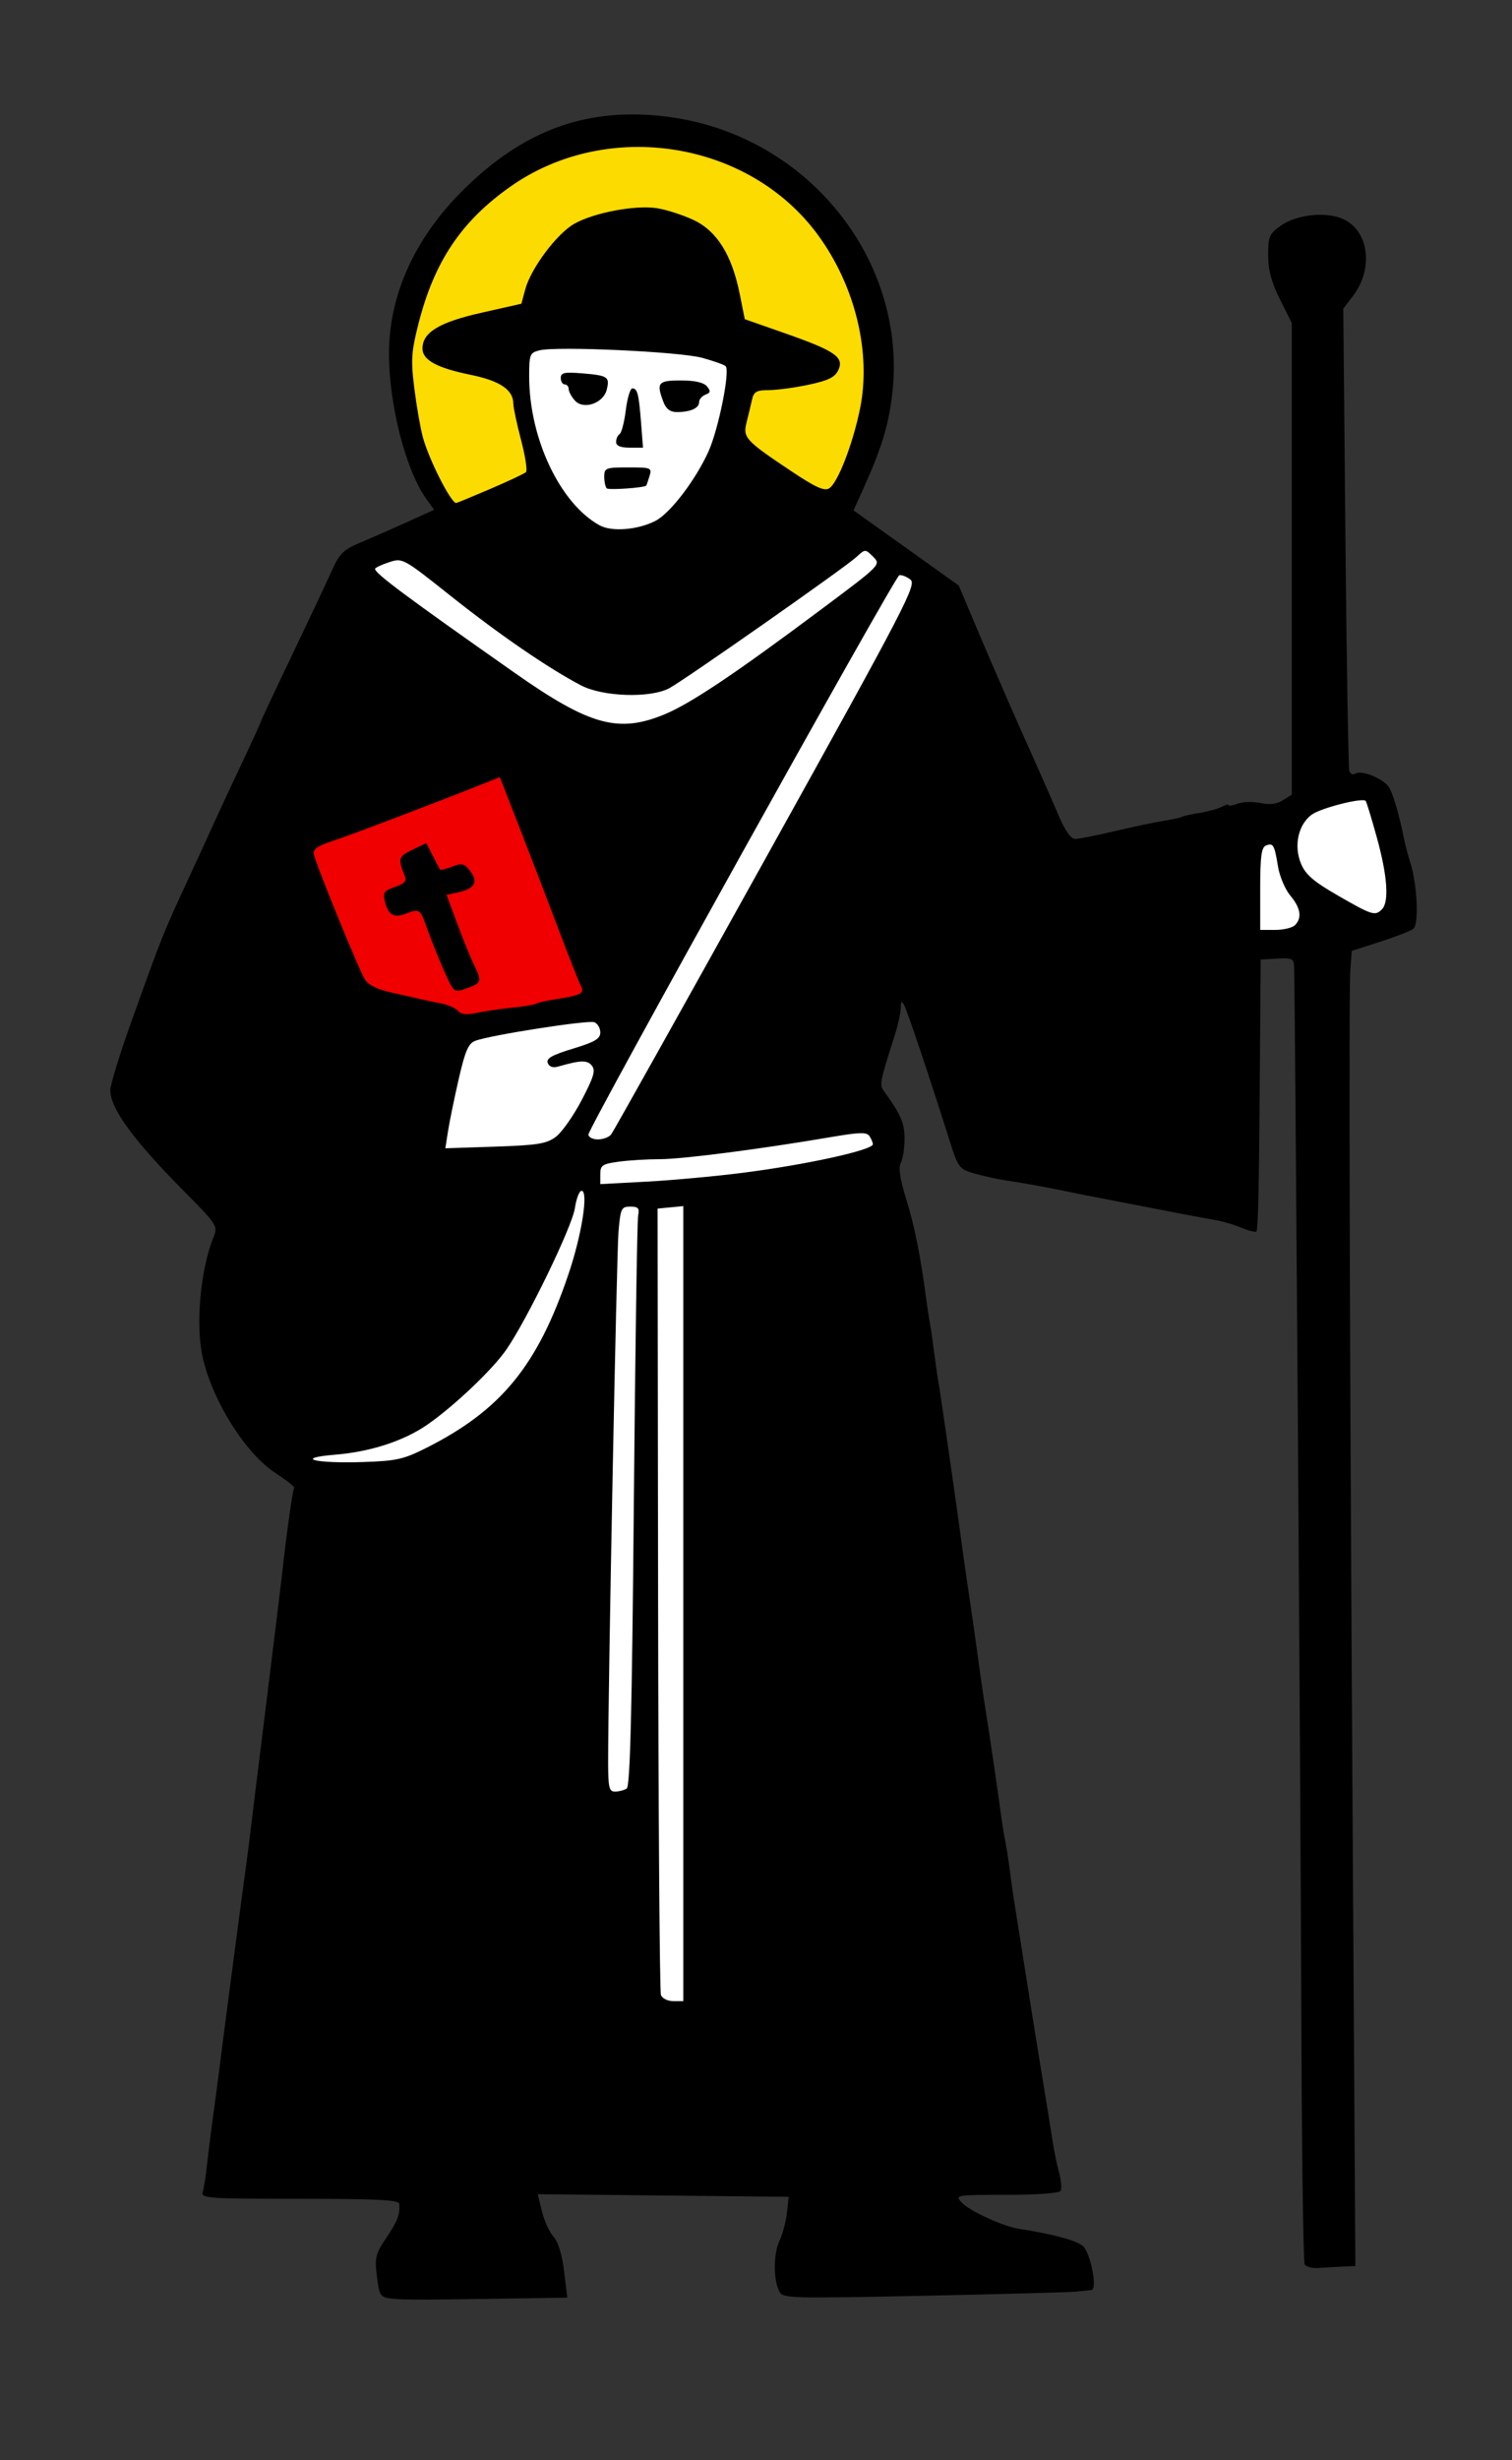
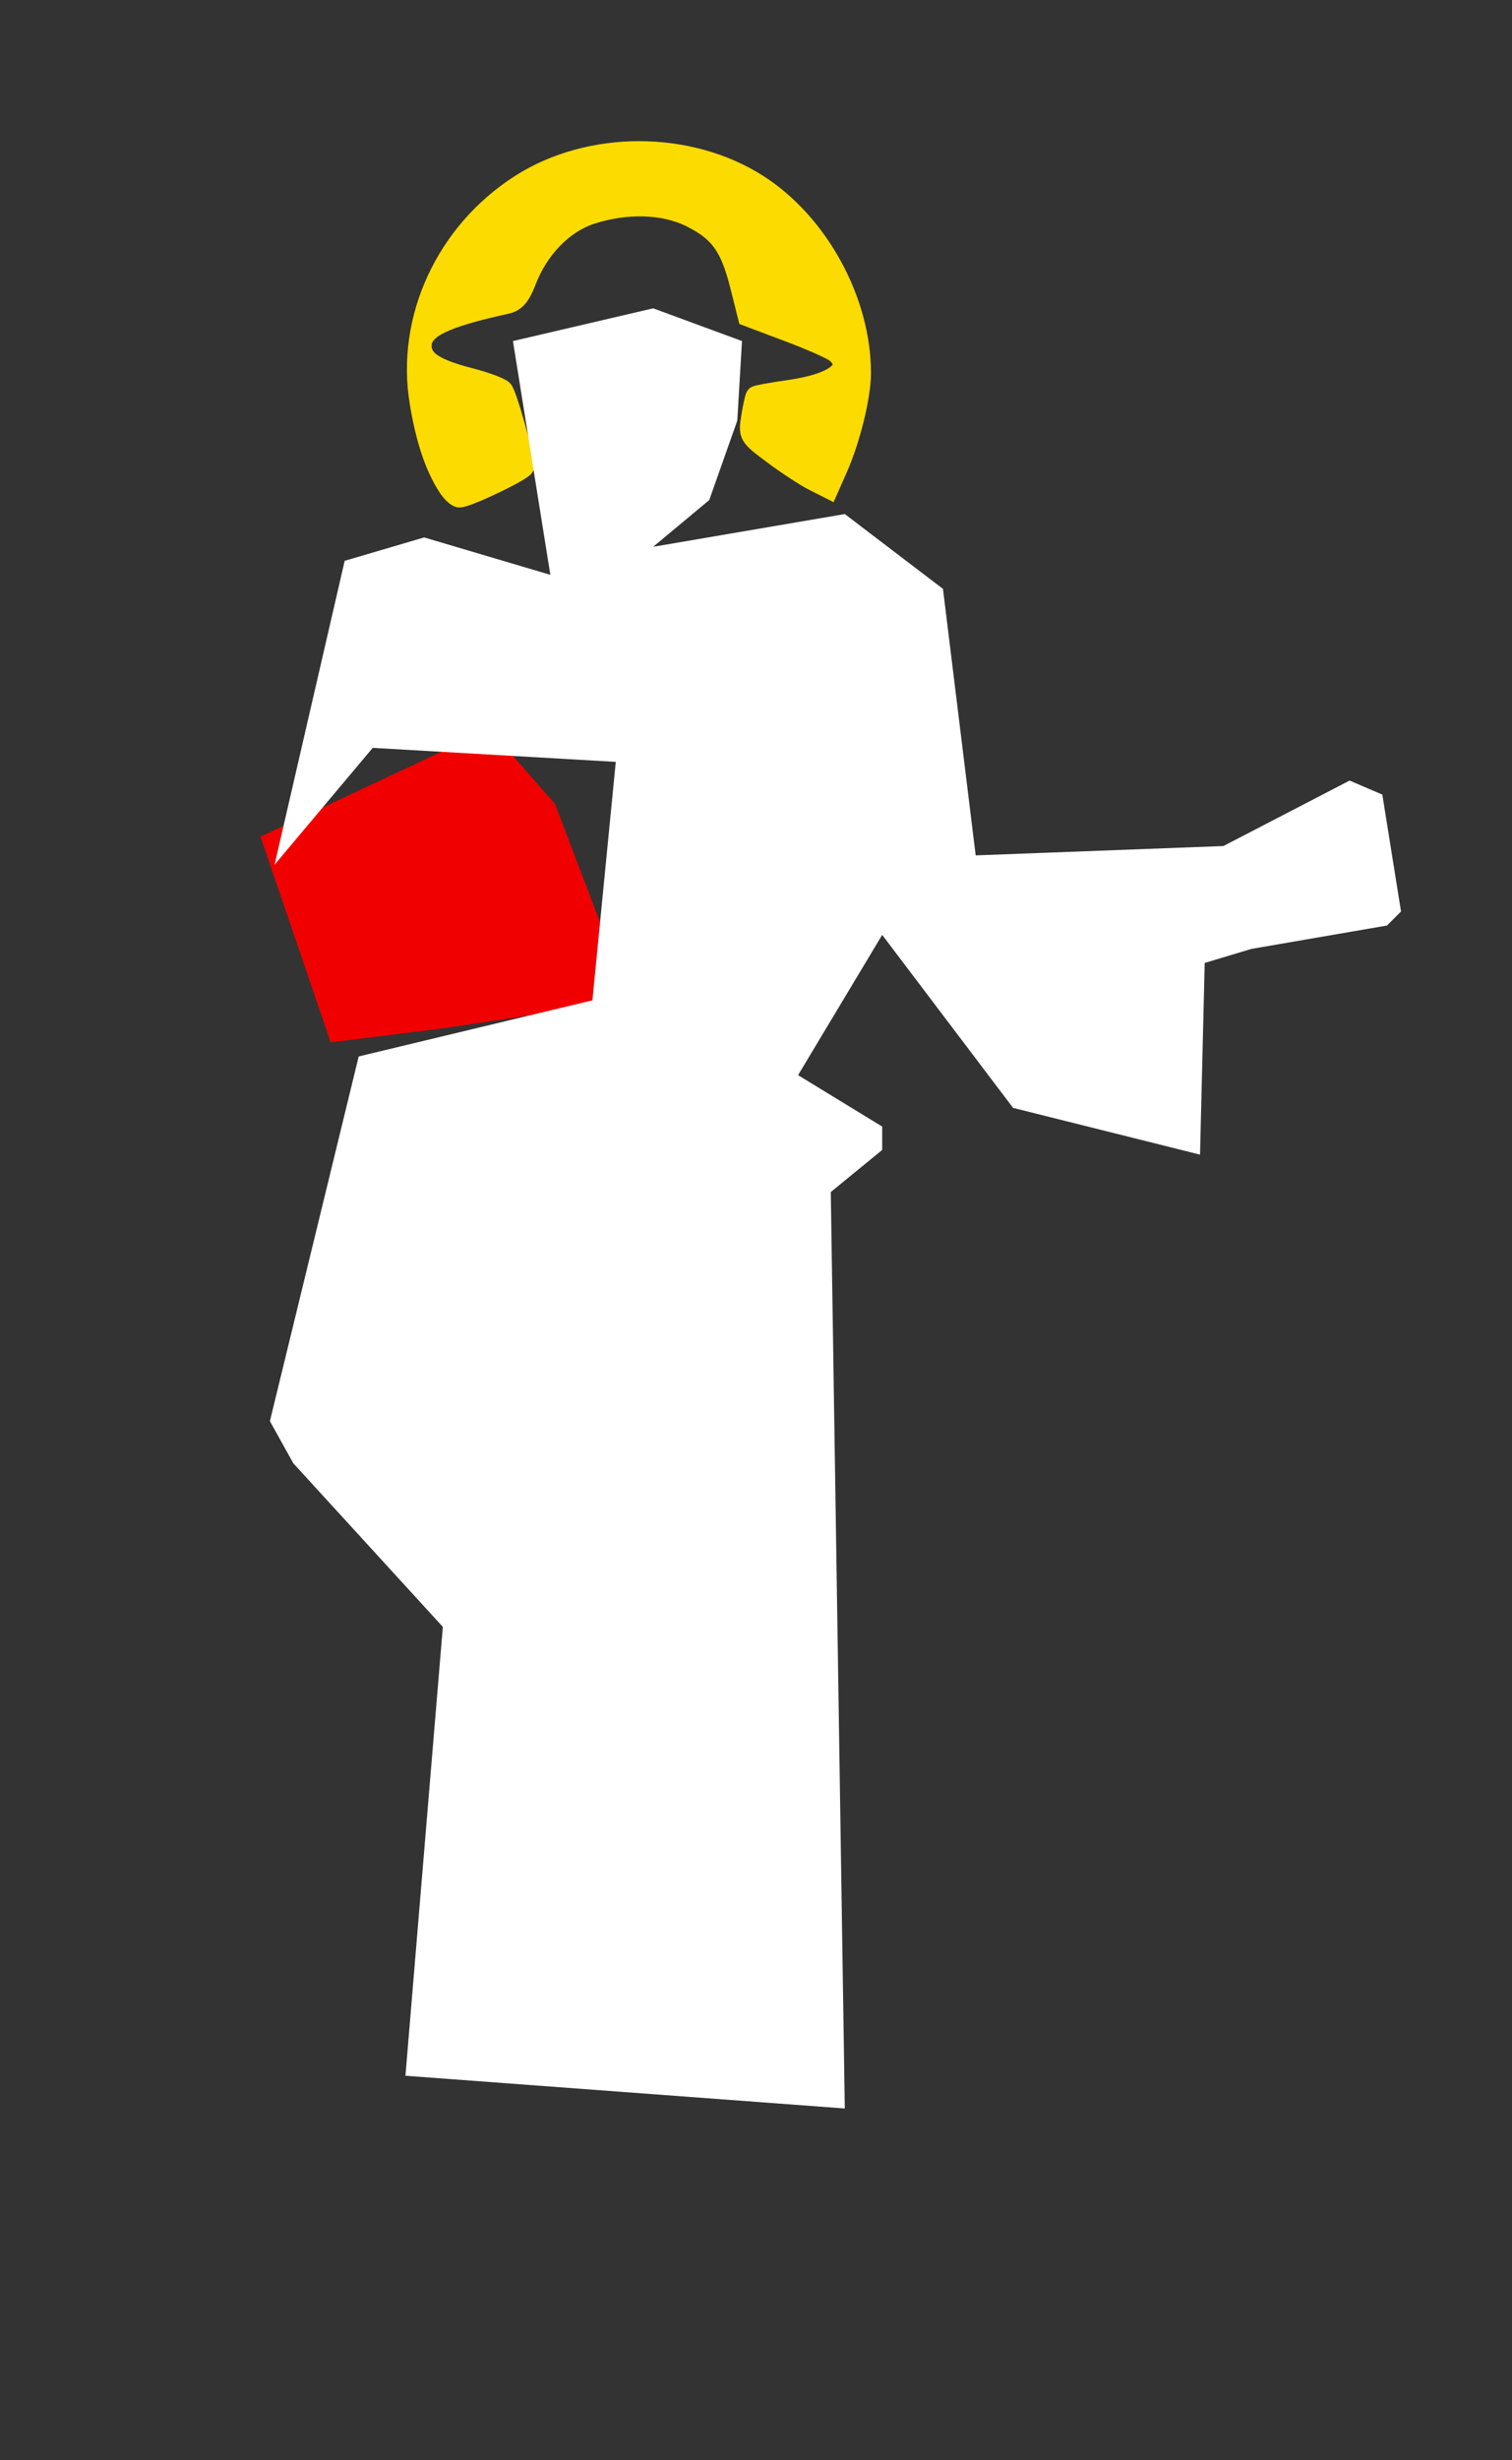
<svg xmlns="http://www.w3.org/2000/svg" xmlns:ns1="http://www.inkscape.org/namespaces/inkscape" xmlns:ns2="http://sodipodi.sourceforge.net/DTD/sodipodi-0.dtd" width="101.399mm" height="164.93mm" viewBox="0 0 101.399 164.93" version="1.1" id="svg5" xml:space="preserve" ns1:version="1.2.2 (b0a8486, 2022-12-01)" ns2:docname="saintmonk-pdswiss.svg">
  <rect x="0" y="0" width="101.399" height="164.93" fill="#333333" stroke="none" />
  <ns2:namedview id="namedview7" pagecolor="#ffffff" bordercolor="#000000" borderopacity="0.25" ns1:showpageshadow="2" ns1:pageopacity="0.0" ns1:pagecheckerboard="0" ns1:deskcolor="#d1d1d1" ns1:document-units="mm" showgrid="false" ns1:zoom="0.84541947" ns1:cx="94.036159" ns1:cy="460.71804" ns1:window-width="1652" ns1:window-height="1099" ns1:window-x="0" ns1:window-y="25" ns1:window-maximized="0" ns1:current-layer="CMYK_Wappen" />
  <defs id="defs2">
			
				
			
				
			
				
			
				
			
				
			
				
			
				
			
				
			
				
			
				
			
				
			
				
			
				
			
				
			
			
		
			
			
			
			
			
		
			
				
			
		
				
				
				
				
				
				
			
				
					
				
					
			</defs>
  <g ns1:label="Layer 1" ns1:groupmode="layer" id="layer1" transform="translate(-257.88,48.509)">
    <g style="overflow:visible" id="g327" transform="matrix(0.265,0,0,0.265,-89.765,-36.867)">
      <g id="CMYK_Wappen" transform="translate(557.12,302.808)">
        <g id="g3042">
          <path style="fill:#fcdb00;fill-opacity:1;stroke:#fcdb00;stroke-width:4.963;stroke-dasharray:none;stroke-opacity:1" d="m 1085.939,-60.029 c -3.326,-5.086 -5.692,-12.164 -7.22,-21.601 -3.421,-21.131 6.682,-42.934 25.483,-54.999 17.564,-11.271 42.735,-11.266 60.309,0.011 15.311,9.825 26.022,29.465 26.022,47.714 0,5.875 -2.682,16.816 -5.914,24.122 l -2.28,5.154 -3.887,-1.965 c -2.138,-1.081 -6.74,-4.093 -10.227,-6.694 -6.252,-4.664 -6.329,-4.797 -5.564,-9.576 0.426,-2.666 0.96,-5.032 1.187,-5.258 0.226,-0.226 4.043,-0.926 8.481,-1.554 11.581,-1.64 16.39,-5.466 11.732,-9.332 -0.958,-0.795 -6.359,-3.182 -12.003,-5.306 l -10.262,-3.861 -1.984,-7.882 c -2.483,-9.864 -5.143,-13.563 -12.351,-17.175 -6.86,-3.437 -16.453,-3.714 -25.428,-0.732 -6.937,2.304 -13.127,8.716 -16.211,16.792 -1.469,3.846 -2.76,5.337 -5.057,5.839 -15.89,3.477 -21.419,6.193 -21.419,10.523 0,3.641 3.258,5.794 12.292,8.122 3.833,0.988 7.54,2.366 8.236,3.063 1.048,1.048 5.275,16.068 5.444,19.348 0.051,0.99 -14.346,7.91 -16.457,7.91 -0.65,0 -1.965,-1.198 -2.922,-2.661 z" id="path1199" transform="translate(-217.852,-163.468)" />
          <path style="fill:#f00000;fill-opacity:1;stroke:none;stroke-width:4.963;stroke-dasharray:none;stroke-opacity:1" d="m 878.645,-162.285 -57.959,27.205 17.743,52.045 28.388,-3.549 47.314,-7.097 -18.925,-49.679 z" id="path2152" />
          <path style="fill:#ffffff;fill-opacity:1;stroke:none;stroke-width:4.963;stroke-dasharray:none;stroke-opacity:1" d="m 884.559,-260.461 9.463,59.142 -31.937,-9.463 -20.108,5.914 -17.743,76.885 24.84,-29.571 61.508,3.549 -5.914,60.325 -59.142,14.194 -22.474,92.262 5.914,10.646 37.851,41.4 -9.463,113.553 111.187,8.28 -3.549,-231.838 13.011,-10.646 v -5.914 l -21.291,-13.011 21.291,-35.485 33.12,43.765 47.314,11.828 1.183,-48.497 11.829,-3.549 34.303,-5.914 3.549,-3.549 -4.731,-29.571 -8.28,-3.549 -31.937,16.56 -62.691,2.366 -8.28,-67.422 -24.84,-18.926 -48.497,8.28 14.194,-11.828 7.097,-20.108 1.183,-20.108 -22.474,-8.28 z" id="path2553" />
-           <path style="fill:#000000" d="m 853.977,234.768 c -3.027,-0.361 -3.218,-0.642 -3.842,-5.636 -0.593,-4.746 -0.367,-5.685 2.336,-9.691 2.892,-4.288 3.561,-6.043 3.31,-8.686 -0.091,-0.964 -5.862,-1.25 -25.186,-1.25 -23.41,0 -25.032,-0.116 -24.535,-1.75 0.293,-0.963 0.798,-4.225 1.123,-7.25 0.325,-3.025 1.032,-8.65 1.571,-12.5 0.539,-3.85 1.197,-8.8 1.462,-11 0.681,-5.659 5.743,-44.144 6.877,-52.285 0.285,-2.043 0.754,-5.74 1.044,-8.215 0.29,-2.475 2.123,-17.325 4.074,-33 1.951,-15.675 3.765,-30.525 4.032,-33 0.987,-9.165 2.594,-20.508 2.955,-20.87 0.205,-0.205 -1.969,-1.916 -4.832,-3.802 C 816.839,20.872 808.62,7.822 806.07,-3.222 804.177,-11.418 805.45,-25.651 808.807,-33.82 c 1.121,-2.728 0.866,-3.122 -7.428,-11.5 -12.881,-13.012 -18.716,-20.992 -18.716,-25.598 0,-1.354 2.303,-8.901 5.118,-16.77 8.066,-22.549 8.157,-22.775 15.141,-37.808 1.916,-4.125 4.496,-9.75 5.733,-12.5 1.237,-2.75 4.444,-9.639 7.128,-15.31 2.684,-5.67 4.88,-10.468 4.88,-10.661 0,-0.193 3.52,-7.704 7.821,-16.69 4.302,-8.987 8.87,-18.676 10.152,-21.532 2.039,-4.543 2.969,-5.461 7.429,-7.337 2.804,-1.179 8.123,-3.516 11.82,-5.193 l 6.722,-3.048 -2.044,-2.87 c -5.191,-7.29 -9.441,-24.002 -9.374,-36.86 0.076,-14.676 6.501,-28.891 18.473,-40.871 15.632,-15.642 31.98,-21.497 52.434,-18.778 35.171,4.676 60.61,36.507 56.39,70.561 -0.949,7.657 -2.742,13.479 -7.169,23.271 l -2.569,5.683 13.313,9.507 13.313,9.507 3.718,8.81 c 2.045,4.846 4.313,10.16 5.039,11.81 0.727,1.65 2.293,5.25 3.481,8 1.188,2.75 2.567,5.9 3.064,7 3.44,7.61 7.976,17.876 10.045,22.733 1.573,3.692 3.037,5.739 4.113,5.75 0.919,0.009 5.419,-0.87 10,-1.955 4.581,-1.085 10.129,-2.254 12.329,-2.599 2.2,-0.345 4.285,-0.802 4.633,-1.015 0.348,-0.213 2.373,-0.664 4.5,-1.001 2.127,-0.337 4.654,-1.034 5.617,-1.548 0.963,-0.514 1.75,-0.705 1.75,-0.425 0,0.281 1.047,0.112 2.326,-0.374 1.279,-0.486 3.867,-0.556 5.75,-0.155 2.343,0.499 4.134,0.276 5.674,-0.706 l 2.25,-1.435 v -59.635 -59.635 l -2.993,-6 c -2.163,-4.337 -2.994,-7.436 -2.996,-11.182 0,-4.665 0.308,-5.404 3.124,-7.409 4.27,-3.041 12.163,-3.746 16.399,-1.465 6.086,3.277 7.037,12.506 1.973,19.146 l -2.484,3.257 0.546,57.827 c 0.3,31.805 0.744,58.418 0.985,59.14 0.242,0.722 0.902,1.028 1.466,0.679 1.751,-1.082 7.62,1.444 8.791,3.784 1.064,2.125 2.543,7.365 3.591,12.724 0.269,1.375 0.988,4.075 1.597,6 1.757,5.553 2.212,15.597 0.757,16.728 -0.687,0.534 -4.471,2.007 -8.41,3.275 l -7.162,2.304 -0.362,4.551 c -0.438,5.513 -0.192,92.838 0.644,227.893 l 0.62,100.25 -3.289,0.157 c -1.809,0.086 -4.542,0.244 -6.072,0.351 -1.531,0.107 -3.087,-0.296 -3.458,-0.897 -0.371,-0.601 -0.763,-30.121 -0.87,-65.601 -0.162,-53.513 -1.553,-255.152 -1.813,-262.751 -0.068,-1.993 -0.54,-2.215 -4.268,-2 l -4.192,0.241 -0.226,30.5 c -0.199,26.912 -0.378,35.674 -0.78,38.199 -0.061,0.384 -1.635,0.062 -3.497,-0.716 -1.862,-0.778 -4.675,-1.653 -6.25,-1.945 -1.575,-0.291 -4.215,-0.774 -5.865,-1.071 -1.65,-0.298 -6.6,-1.248 -11,-2.113 -4.4,-0.864 -10.025,-1.952 -12.5,-2.417 -2.475,-0.465 -5.625,-1.084 -7,-1.375 -6.524,-1.38 -11.87,-2.361 -17.42,-3.197 -2.156,-0.325 -5.722,-1.112 -7.924,-1.75 -3.867,-1.12 -4.085,-1.415 -6.364,-8.637 -4.825,-15.294 -10.611,-32.525 -11.408,-33.978 -0.637,-1.161 -0.83,-0.999 -0.854,0.715 -0.017,1.218 -0.641,4.143 -1.386,6.5 -4.01,12.674 -4.057,12.915 -2.819,14.623 4.223,5.83 5.168,8.018 5.171,11.977 0.002,2.374 -0.421,5.109 -0.94,6.08 -0.66,1.232 -0.24,4.047 1.394,9.342 2.122,6.879 3.56,14.086 5.048,25.303 0.295,2.222 0.714,4.966 0.932,6.098 0.218,1.132 0.699,4.445 1.07,7.362 0.37,2.917 0.845,6.195 1.055,7.284 0.412,2.14 5.137,34.971 5.86,40.716 0.242,1.925 1.112,8 1.933,13.5 0.821,5.5 1.727,11.8 2.014,14 0.625,4.784 1.675,12.044 2.243,15.5 0.72,4.382 3.215,21.347 3.772,25.657 0.296,2.286 0.765,5.211 1.043,6.5 0.278,1.289 0.798,4.593 1.156,7.343 0.358,2.75 0.793,5.9 0.966,7 4.155,26.321 5.862,36.998 7.434,46.5 1.046,6.325 2.169,13.3 2.494,15.5 0.326,2.2 1.048,5.698 1.605,7.773 0.557,2.075 0.741,4.213 0.409,4.75 -0.343,0.555 -6.254,0.977 -13.7,0.977 -12.821,0 -13.06,0.04 -11.37,1.908 1.92,2.122 10.473,6.064 14.488,6.678 8.324,1.273 14.491,2.918 16.182,4.318 1.951,1.615 3.813,11.015 2.213,11.178 -0.44,0.045 -2.15,0.223 -3.8,0.396 -1.65,0.173 -19.039,0.648 -38.642,1.055 -34.323,0.713 -35.677,0.67 -36.583,-1.146 -1.516,-3.039 -1.474,-9.444 0.084,-12.788 0.793,-1.704 1.64,-4.898 1.881,-7.098 l 0.439,-4 -31.755,-0.333 -31.755,-0.333 1.055,4.333 c 0.58,2.383 1.9,5.271 2.933,6.417 1.185,1.315 2.175,4.544 2.681,8.75 l 0.802,6.666 -7.071,0.113 c -29.048,0.465 -34.437,0.487 -37.257,0.15 z M 927.663,58.941 V -41.622 l -3.25,0.313 -3.25,0.313 0.129,98.713 c 0.071,54.292 0.394,99.405 0.719,100.25 0.324,0.845 1.729,1.537 3.121,1.537 h 2.531 z m -14.324,46.785 c 0.873,-0.555 1.339,-19.027 1.808,-71.735 0.348,-39.043 0.84,-71.999 1.093,-73.237 0.378,-1.844 0.021,-2.25 -1.979,-2.25 -2.268,0 -2.478,0.441 -2.985,6.25 -0.492,5.635 -2.666,116.88 -2.629,134.5 0.013,6.238 0.26,7.248 1.765,7.235 0.963,-0.008 2.279,-0.352 2.926,-0.763 z m -50.676,-86.195 c 18.95,-9.565 28.144,-20.816 35.978,-44.026 3.361,-9.958 5.083,-21 3.274,-21 -0.564,0 -1.323,1.984 -1.686,4.408 -0.705,4.698 -11.999,28 -17.321,35.735 -3.469,5.042 -13.214,14.303 -20.012,19.017 -5.906,4.096 -14.364,6.858 -23.233,7.589 -10.631,0.876 -5.402,2.27 7,1.867 8.412,-0.274 10.244,-0.685 16,-3.59 z m 80,-69.574 c 16.129,-2.052 33.017,-5.759 32.985,-7.24 -0.008,-0.391 -0.389,-1.3 -0.845,-2.019 -0.68,-1.072 -2.436,-1.034 -9.735,0.212 -17.742,3.027 -37.626,5.596 -43.314,5.596 -3.197,0 -7.9,0.286 -10.452,0.636 -4.123,0.565 -4.64,0.916 -4.64,3.154 v 2.518 l 11.75,-0.632 c 6.463,-0.348 17.375,-1.348 24.25,-2.223 z m -47.263,-9.097 c 1.52,-1.13 4.469,-5.317 6.554,-9.304 3.098,-5.925 3.565,-7.521 2.556,-8.737 -1.185,-1.427 -2.791,-1.381 -8.459,0.241 -1.382,0.396 -2.311,0.086 -2.688,-0.897 -0.439,-1.144 1.075,-2.003 6.362,-3.609 5.573,-1.693 6.938,-2.502 6.938,-4.11 0,-1.101 -0.684,-2.265 -1.52,-2.586 -1.573,-0.604 -26.329,3.262 -30.132,4.705 -1.726,0.655 -2.551,2.561 -4.17,9.629 -1.11,4.847 -2.328,10.78 -2.707,13.186 l -0.689,4.374 12.596,-0.419 c 10.737,-0.357 13.004,-0.723 15.359,-2.474 z m 14.007,-0.605 c 0.544,-0.688 18.211,-32.261 39.26,-70.163 35.817,-64.495 38.152,-69 36.424,-70.263 -1.016,-0.743 -2.263,-1.212 -2.772,-1.042 -1.161,0.387 -78.653,139.764 -78.655,141.469 -6.2e-4,0.688 1.069,1.25 2.376,1.25 1.308,0 2.823,-0.562 3.366,-1.25 z m -25.027,-32.074 c 2.87,-0.284 5.57,-0.733 6,-0.998 0.43,-0.264 2.583,-0.76 4.783,-1.103 6.687,-1.041 7.604,-1.512 6.603,-3.393 -0.493,-0.926 -3.018,-7.308 -5.612,-14.183 -2.594,-6.875 -7.01,-18.384 -9.813,-25.575 l -5.097,-13.075 -4.541,1.815 c -11.518,4.603 -33.527,12.955 -37.97,14.408 -3.619,1.184 -4.827,2.048 -4.566,3.269 0.605,2.827 11.511,29.535 12.97,31.761 0.886,1.353 3.281,2.517 6.702,3.257 2.928,0.634 6.223,1.373 7.323,1.643 1.1,0.27 3.446,0.764 5.214,1.099 1.768,0.335 3.693,1.186 4.279,1.891 0.752,0.906 2.156,1.051 4.786,0.492 2.047,-0.435 6.069,-1.024 8.938,-1.308 z m -17.264,-9.377 c -1.367,-3.09 -3.258,-7.797 -4.204,-10.459 -1.857,-5.228 -1.941,-5.288 -5.518,-3.928 -2.983,1.134 -4.385,0.317 -5.229,-3.047 -0.573,-2.284 -0.252,-2.756 2.533,-3.727 2.487,-0.867 3.029,-1.5 2.464,-2.875 -1.759,-4.274 -1.589,-4.849 1.927,-6.526 l 3.547,-1.691 1.641,3.227 c 0.903,1.775 1.746,3.352 1.875,3.505 0.129,0.153 1.514,-0.209 3.078,-0.803 2.484,-0.944 3.063,-0.792 4.568,1.204 2.06,2.731 1.073,4.397 -3.157,5.326 l -2.884,0.633 2.662,7.181 c 1.464,3.949 3.426,8.753 4.361,10.675 1.993,4.098 1.857,4.471 -2.146,5.866 -3.007,1.048 -3.053,1.01 -5.517,-4.561 z m 215.346,-11.499 c 1.837,-1.837 1.441,-4.36 -1.173,-7.473 -1.305,-1.555 -2.707,-4.852 -3.115,-7.327 -0.916,-5.553 -1.202,-6.056 -3.043,-5.349 -1.16,0.445 -1.468,2.741 -1.468,10.956 v 10.393 h 3.8 c 2.09,0 4.34,-0.54 5,-1.2 z m 22,-4 c 1.869,-1.869 1.403,-8.478 -1.283,-18.188 -1.352,-4.888 -2.624,-9.053 -2.826,-9.255 -0.872,-0.872 -11.412,1.825 -13.676,3.499 -3.405,2.517 -4.565,7.889 -2.679,12.404 1.151,2.755 3.182,4.507 9.318,8.04 8.686,5.001 9.416,5.23 11.146,3.5 z m -181.755,-49.24 c 6.65,-2.702 17.988,-10.288 40.227,-26.915 14.767,-11.04 14.772,-11.045 12.775,-13.042 -1.997,-1.997 -1.999,-1.997 -4.273,0.097 -2.882,2.655 -43.258,30.951 -47.275,33.132 -4.793,2.602 -16.883,2.211 -22.444,-0.724 -8.401,-4.435 -20.576,-12.79 -32.811,-22.516 -12.213,-9.709 -12.268,-9.738 -15.75,-8.589 -1.922,0.634 -3.494,1.384 -3.494,1.665 0,1.159 7.864,7.013 35.357,26.318 18.852,13.237 26.118,15.276 37.688,10.575 z m -2.049,-49.058 c 3.705,-1.916 10.138,-10.345 13.383,-17.534 2.546,-5.641 5.515,-20.408 4.34,-21.583 -0.365,-0.365 -3.038,-1.314 -5.941,-2.108 -5.703,-1.561 -36.797,-2.991 -41.17,-1.893 -2.443,0.613 -2.607,1.028 -2.607,6.586 0,15.701 7.851,32.258 17.879,37.707 3.076,1.671 9.676,1.122 14.117,-1.174 z m -12.366,-8.206 c -0.346,-0.346 -0.63,-1.68 -0.63,-2.963 0,-2.188 0.378,-2.333 6.067,-2.333 5.83,0 6.04,0.088 5.376,2.25 -0.38,1.238 -0.748,2.299 -0.817,2.359 -0.642,0.557 -9.516,1.167 -9.996,0.687 z m 2.37,-11.737 c 0,-0.793 0.397,-1.687 0.883,-1.987 0.486,-0.3 1.193,-3.027 1.572,-6.059 0.379,-3.032 1.121,-5.513 1.648,-5.513 1.293,0 1.65,1.406 2.221,8.75 l 0.486,6.25 h -3.405 c -2.298,0 -3.405,-0.468 -3.405,-1.441 z m 11.975,-10.124 c -1.85,-4.866 -1.39,-5.435 4.402,-5.435 3.541,0 5.799,0.508 6.613,1.488 1,1.205 0.928,1.606 -0.378,2.107 -0.887,0.34 -1.613,1.198 -1.613,1.905 0,1.518 -2.203,2.5 -5.607,2.5 -1.702,0 -2.739,-0.778 -3.418,-2.565 z m -22.393,-0.344 c -0.87,-0.961 -1.582,-2.275 -1.582,-2.919 0,-0.644 -0.45,-1.171 -1,-1.171 -0.55,0 -1,-0.731 -1,-1.624 0,-1.357 0.904,-1.549 5.499,-1.168 6.428,0.533 6.946,0.883 6.127,4.145 -0.864,3.443 -5.865,5.145 -8.044,2.737 z m -21.421,22.347 c 4.586,-1.959 8.654,-3.872 9.04,-4.251 0.386,-0.379 -0.177,-4.033 -1.25,-8.12 -1.073,-4.087 -1.951,-8.199 -1.951,-9.138 0,-3.563 -3.357,-5.836 -10.887,-7.372 -8.455,-1.724 -12.113,-3.725 -12.113,-6.625 0,-4.082 4.218,-6.647 14.888,-9.053 l 10.145,-2.288 0.971,-3.607 c 1.447,-5.373 8.012,-14.148 12.445,-16.635 4.993,-2.801 15.335,-4.758 20.808,-3.937 2.341,0.351 6.505,1.68 9.253,2.953 5.989,2.775 9.787,8.832 11.782,18.791 l 1.271,6.345 9.992,3.5 c 12.807,4.486 15.177,6.096 13.712,9.311 -0.851,1.867 -2.442,2.669 -7.426,3.742 -3.488,0.751 -8.047,1.373 -10.131,1.384 -3.228,0.016 -3.871,0.391 -4.347,2.541 -0.307,1.387 -0.919,3.95 -1.36,5.694 -0.956,3.787 -0.244,4.557 11.409,12.331 6.051,4.037 8.288,5.048 9.5,4.295 2.178,-1.353 5.985,-11.169 7.819,-20.164 2.88,-14.123 -1.182,-30.954 -10.581,-43.847 -17.441,-23.922 -53.281,-29.617 -77.84,-12.369 -12.456,8.748 -19.323,18.975 -23.326,34.74 -1.812,7.137 -1.943,9.178 -1.047,16.323 0.563,4.491 1.528,10.038 2.144,12.326 1.523,5.657 7.111,16.694 8.451,16.694 0.159,0 4.041,-1.603 8.628,-3.562 z" id="path1128" ns2:nodetypes="cssssssssssssssssssssssssssscsssssscccssssscssssssssscccscssscsssssssscsscsssssscssssssssssssssssssssssssssssscsssssssssssssscccssscsccccccsssccsssssscssssssssssscssssscssssssssssssscssssssssssssssscssssssssssssssssscssssscssssssssscsssscssssssssssssssssssssssssssssssssssscssssssssssssssssssssssscssssscssssssssssssssss" />
        </g>
      </g>
    </g>
  </g>
</svg>